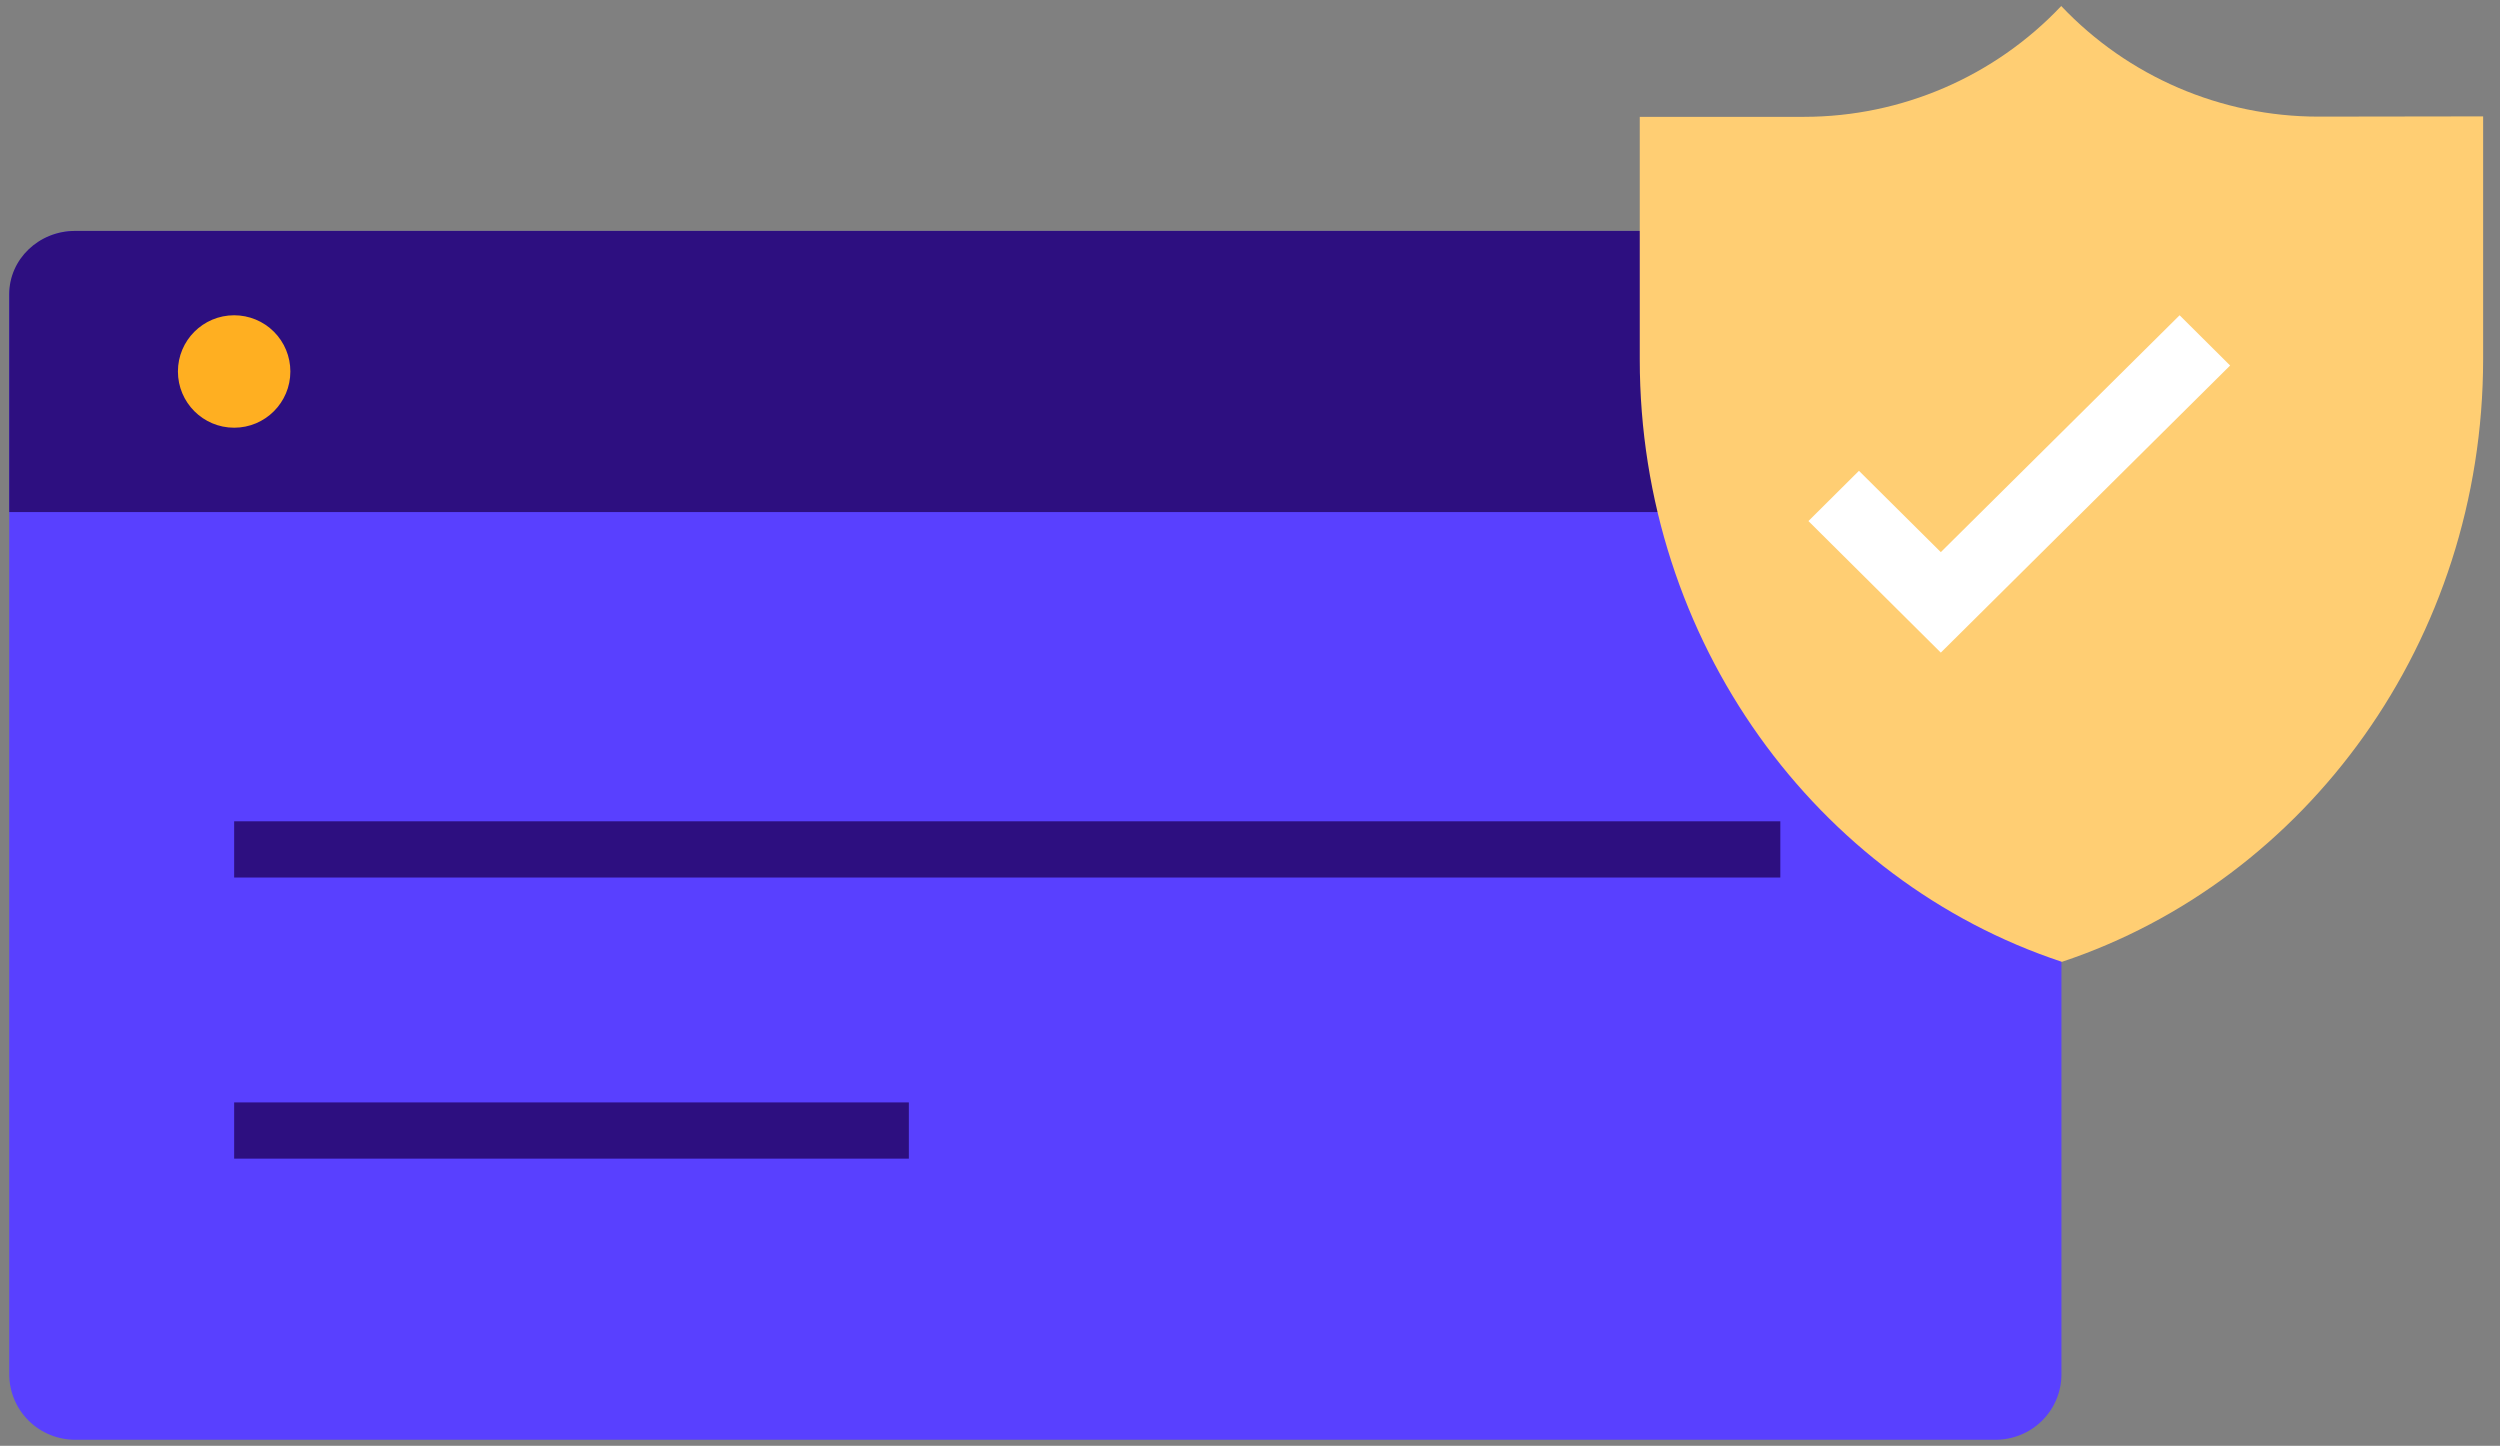
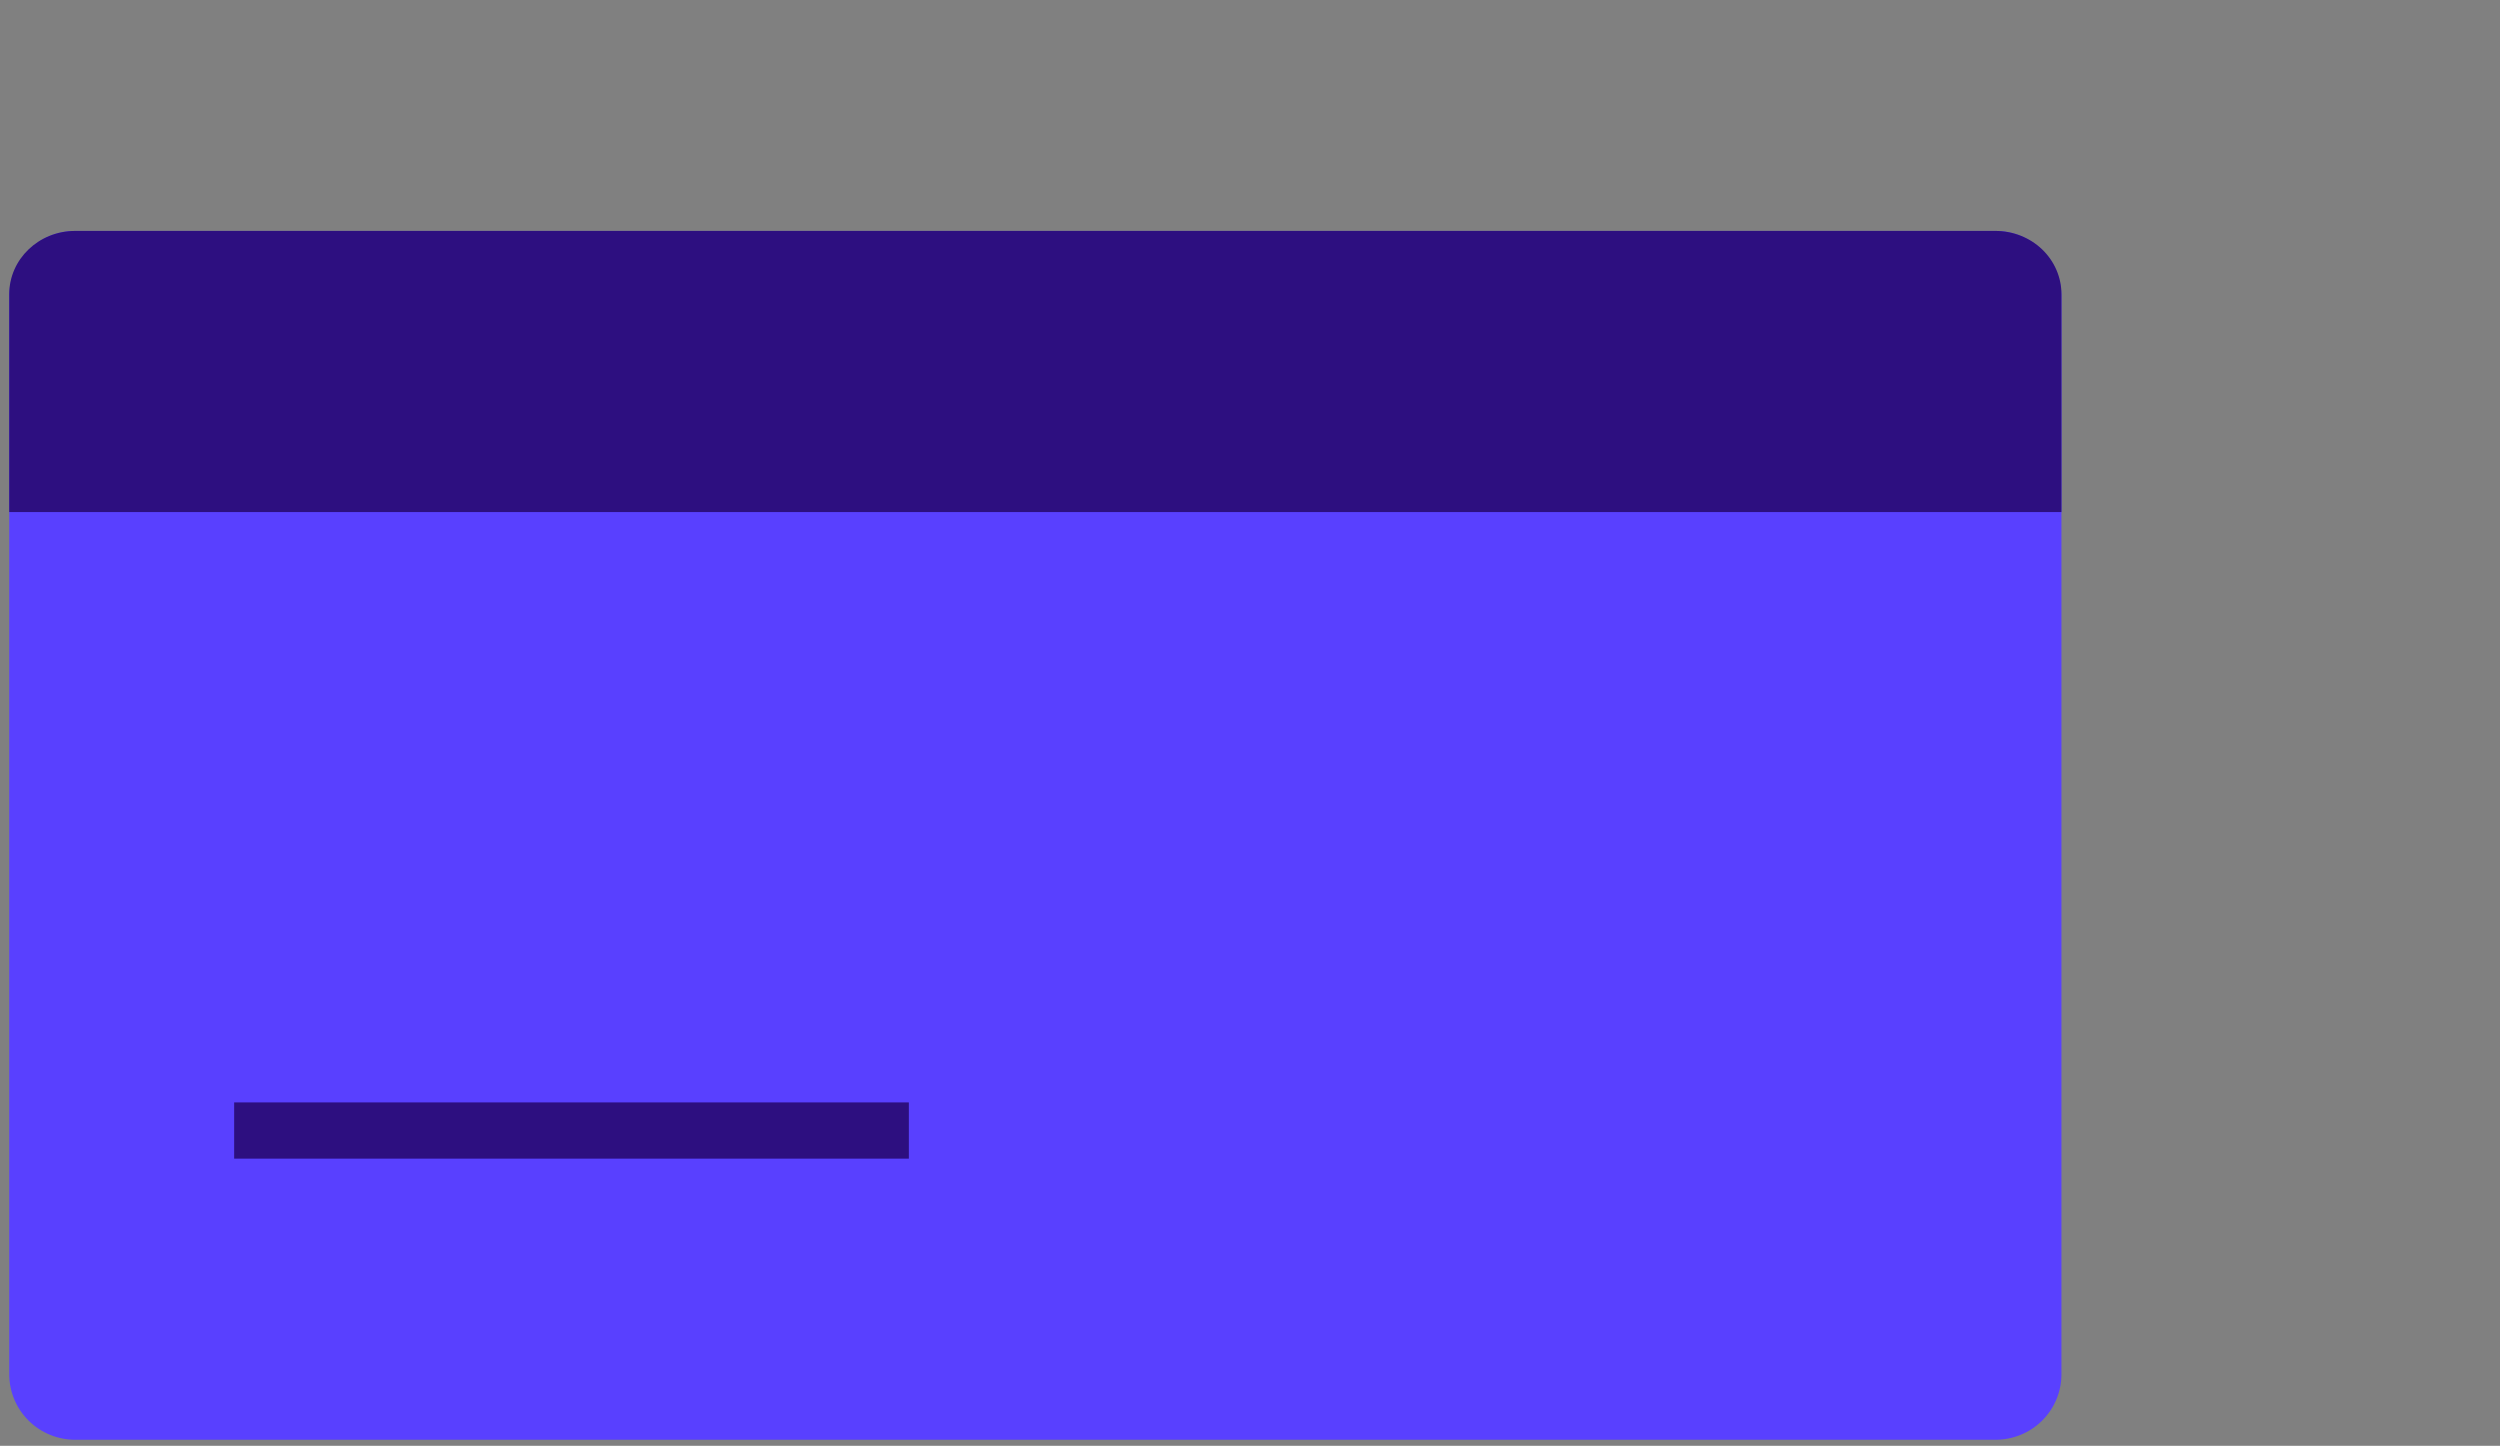
<svg xmlns="http://www.w3.org/2000/svg" width="83px" height="48px" viewBox="0 0 83 48" version="1.1">
  <rect x="0" y="0" width="83" height="48" fill="#808080" stroke="none" />
  <title>Group 64</title>
  <desc>Created with Sketch.</desc>
  <g id="PLANS" stroke="none" stroke-width="1" fill="none" fill-rule="evenodd">
    <g id="Group-64" transform="translate(0.307, 0.2)">
      <path d="M2.187,7.467 L65.946,7.467 C66.526,7.467 67.083,7.696 67.493,8.104 C67.903,8.512 68.133,9.065 68.133,9.642 L68.133,45.425 C68.133,46.002 67.903,46.555 67.493,46.963 C67.083,47.371 66.526,47.6 65.946,47.6 L2.187,47.6 C1.607,47.6 1.051,47.371 0.641,46.963 C0.23,46.555 8.52651283e-13,46.002 8.52651283e-13,45.425 L8.52651283e-13,9.642 C8.52651283e-13,8.441 0.979,7.467 2.187,7.467 Z" id="Path" fill="#5940FF" fill-rule="nonzero" />
      <rect id="Rectangle" fill="#2D0F80" fill-rule="nonzero" x="7.467" y="36.4" width="22.4" height="1.867" />
-       <rect id="Rectangle" fill="#2D0F80" fill-rule="nonzero" x="7.467" y="27.067" width="51.333" height="1.867" />
      <path d="M65.946,7.467 L2.187,7.467 C0.979,7.467 8.52651283e-13,8.406 8.52651283e-13,9.565 L8.52651283e-13,16.8 L68.133,16.8 L68.133,9.565 C68.133,9.009 67.903,8.475 67.493,8.081 C67.083,7.688 66.526,7.467 65.946,7.467 L65.946,7.467 Z" id="Path" fill="#2D0F80" fill-rule="nonzero" />
-       <path d="M9.333,12.133 C9.333,13.164 8.498,14 7.467,14 C6.436,14 5.6,13.164 5.6,12.133 C5.6,11.102 6.436,10.267 7.467,10.267 C7.962,10.267 8.437,10.463 8.787,10.813 C9.137,11.163 9.333,11.638 9.333,12.133" id="Path" fill="#FFAF21" />
-       <path d="M76.664,3.672 C73.432,3.672 70.344,2.344 68.126,3.55271368e-15 C65.91,2.344 62.825,3.675 59.596,3.679 L54.133,3.679 L54.133,11.732 C54.133,21.113 60.03,29.047 68.148,31.733 C76.259,29.032 82.133,21.091 82.133,11.71 L82.133,3.664 L76.664,3.672 Z" id="Path" fill="#FFCE73" />
-       <polygon id="Path" fill="#FFFFFF" points="72.056 10.267 64.128 18.131 61.41 15.431 59.733 17.099 64.128 21.467 73.733 11.935" />
    </g>
  </g>
</svg>